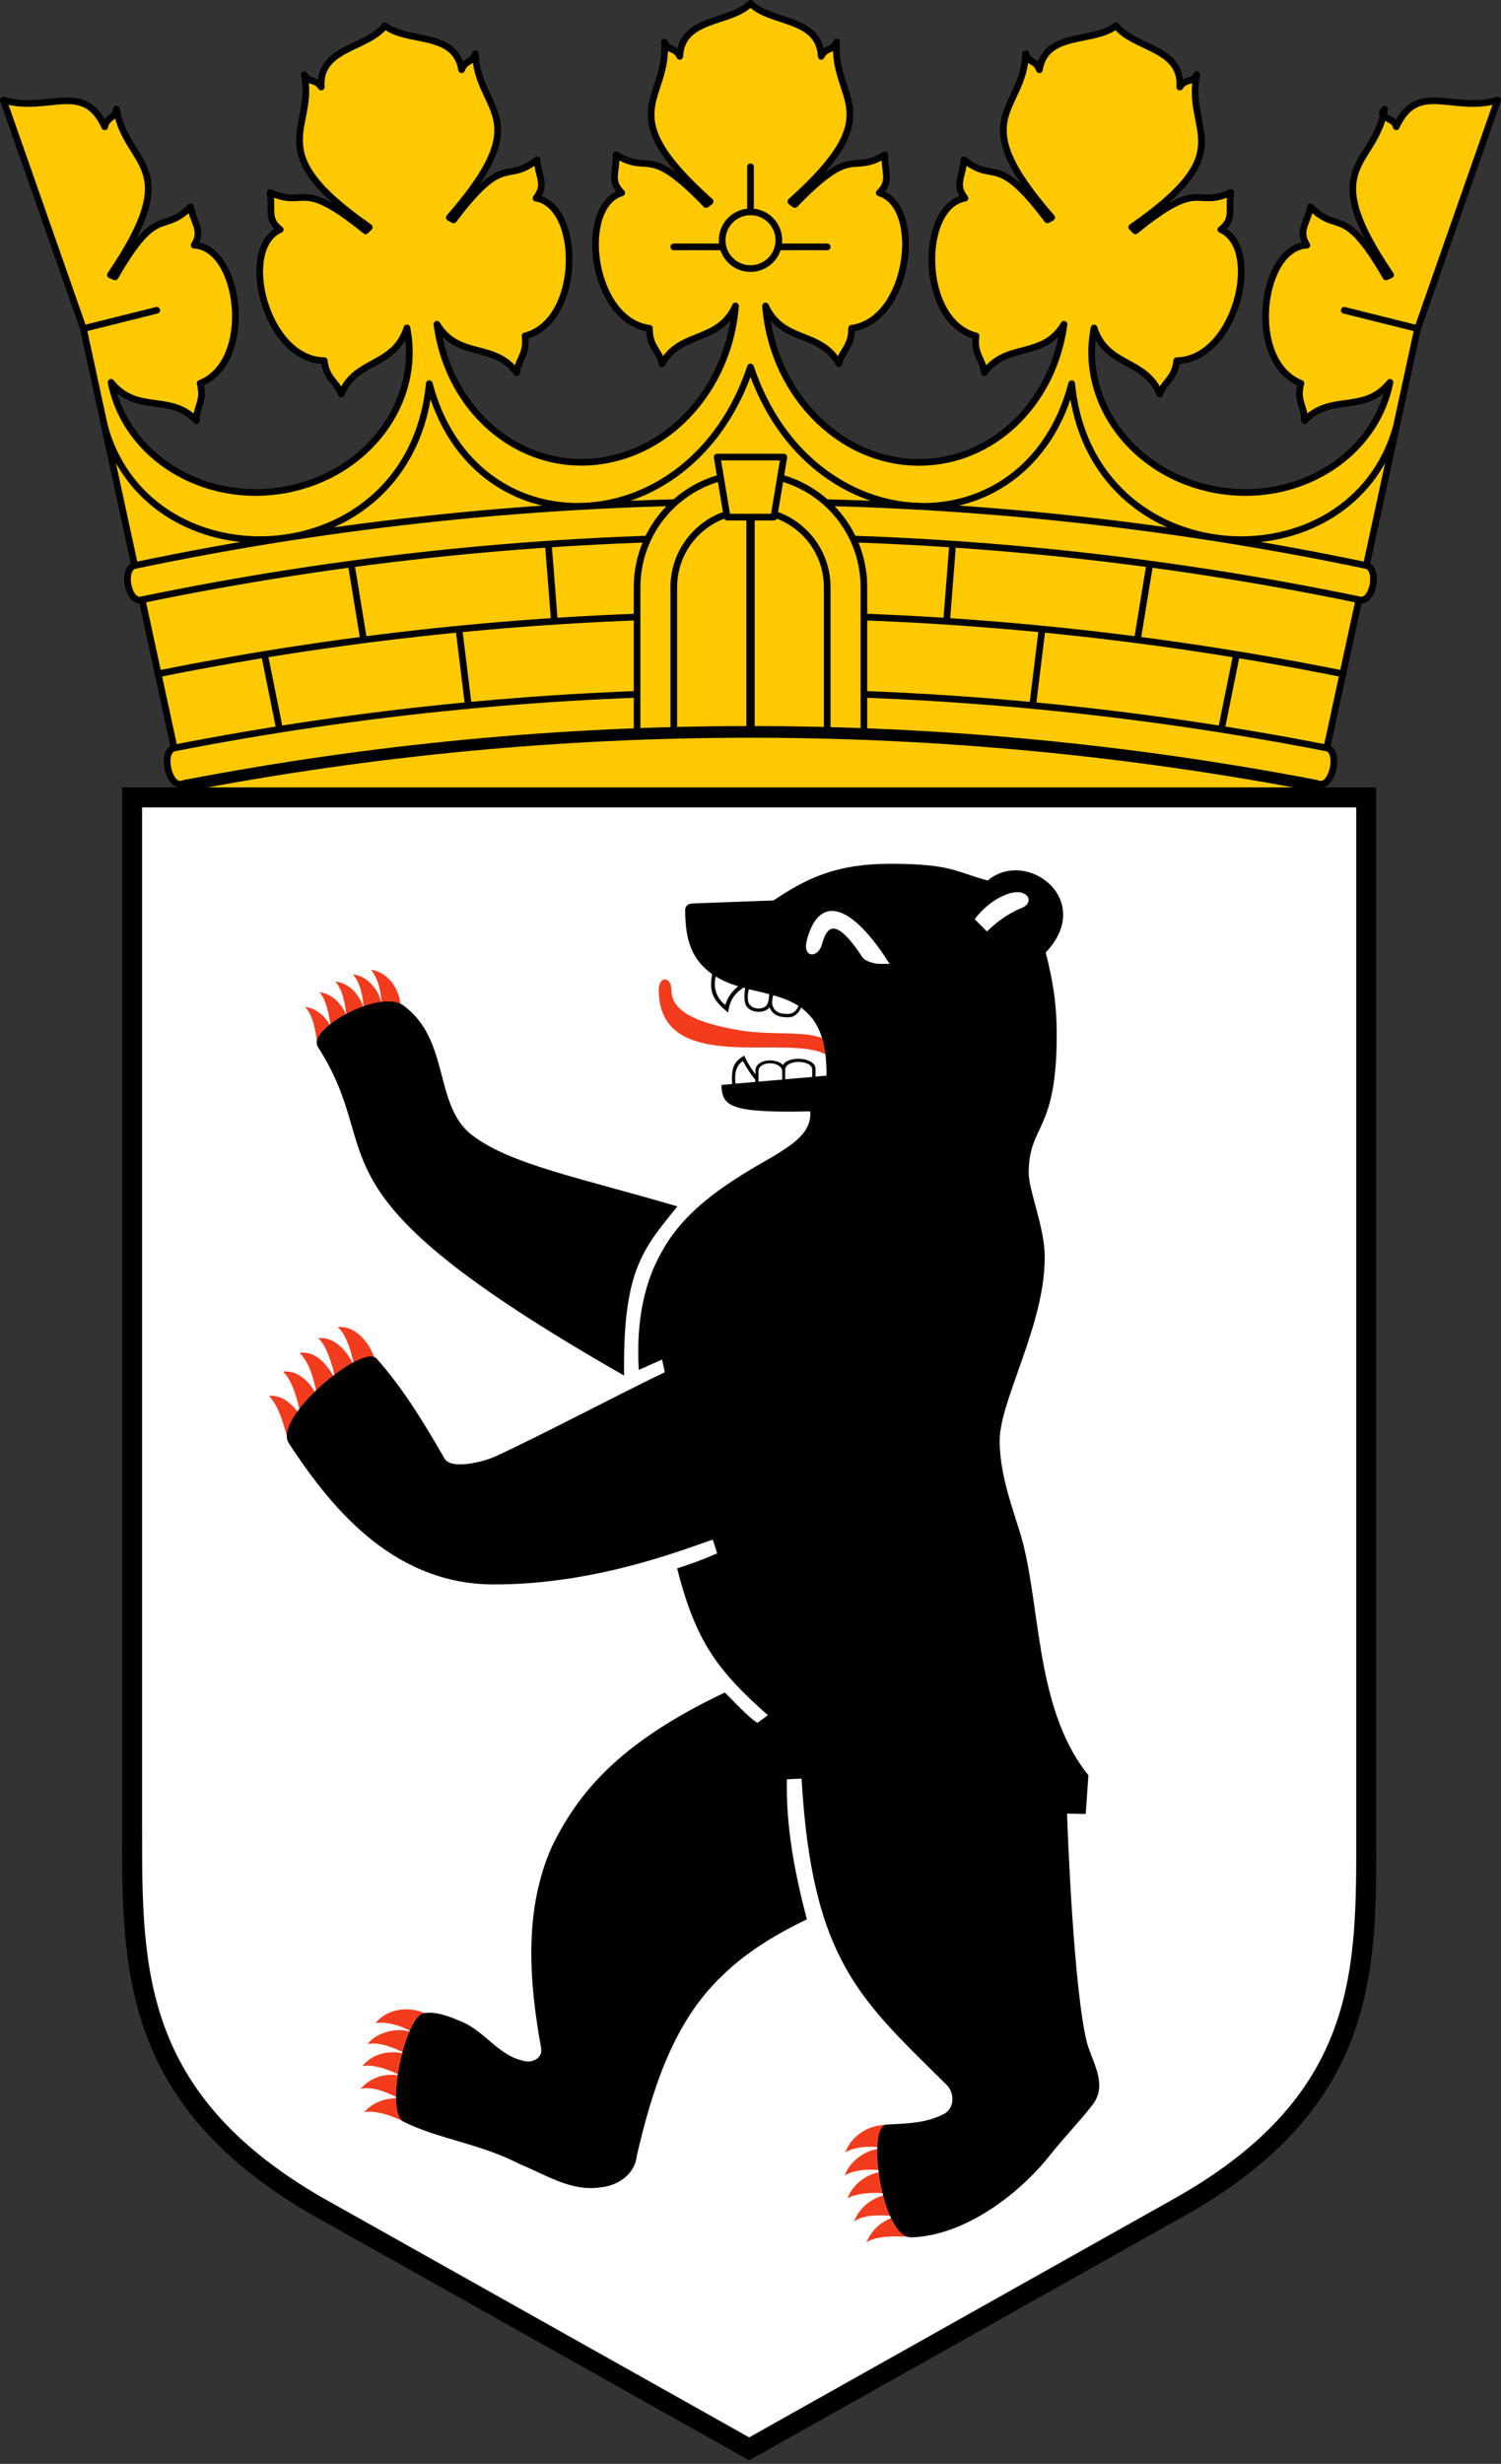
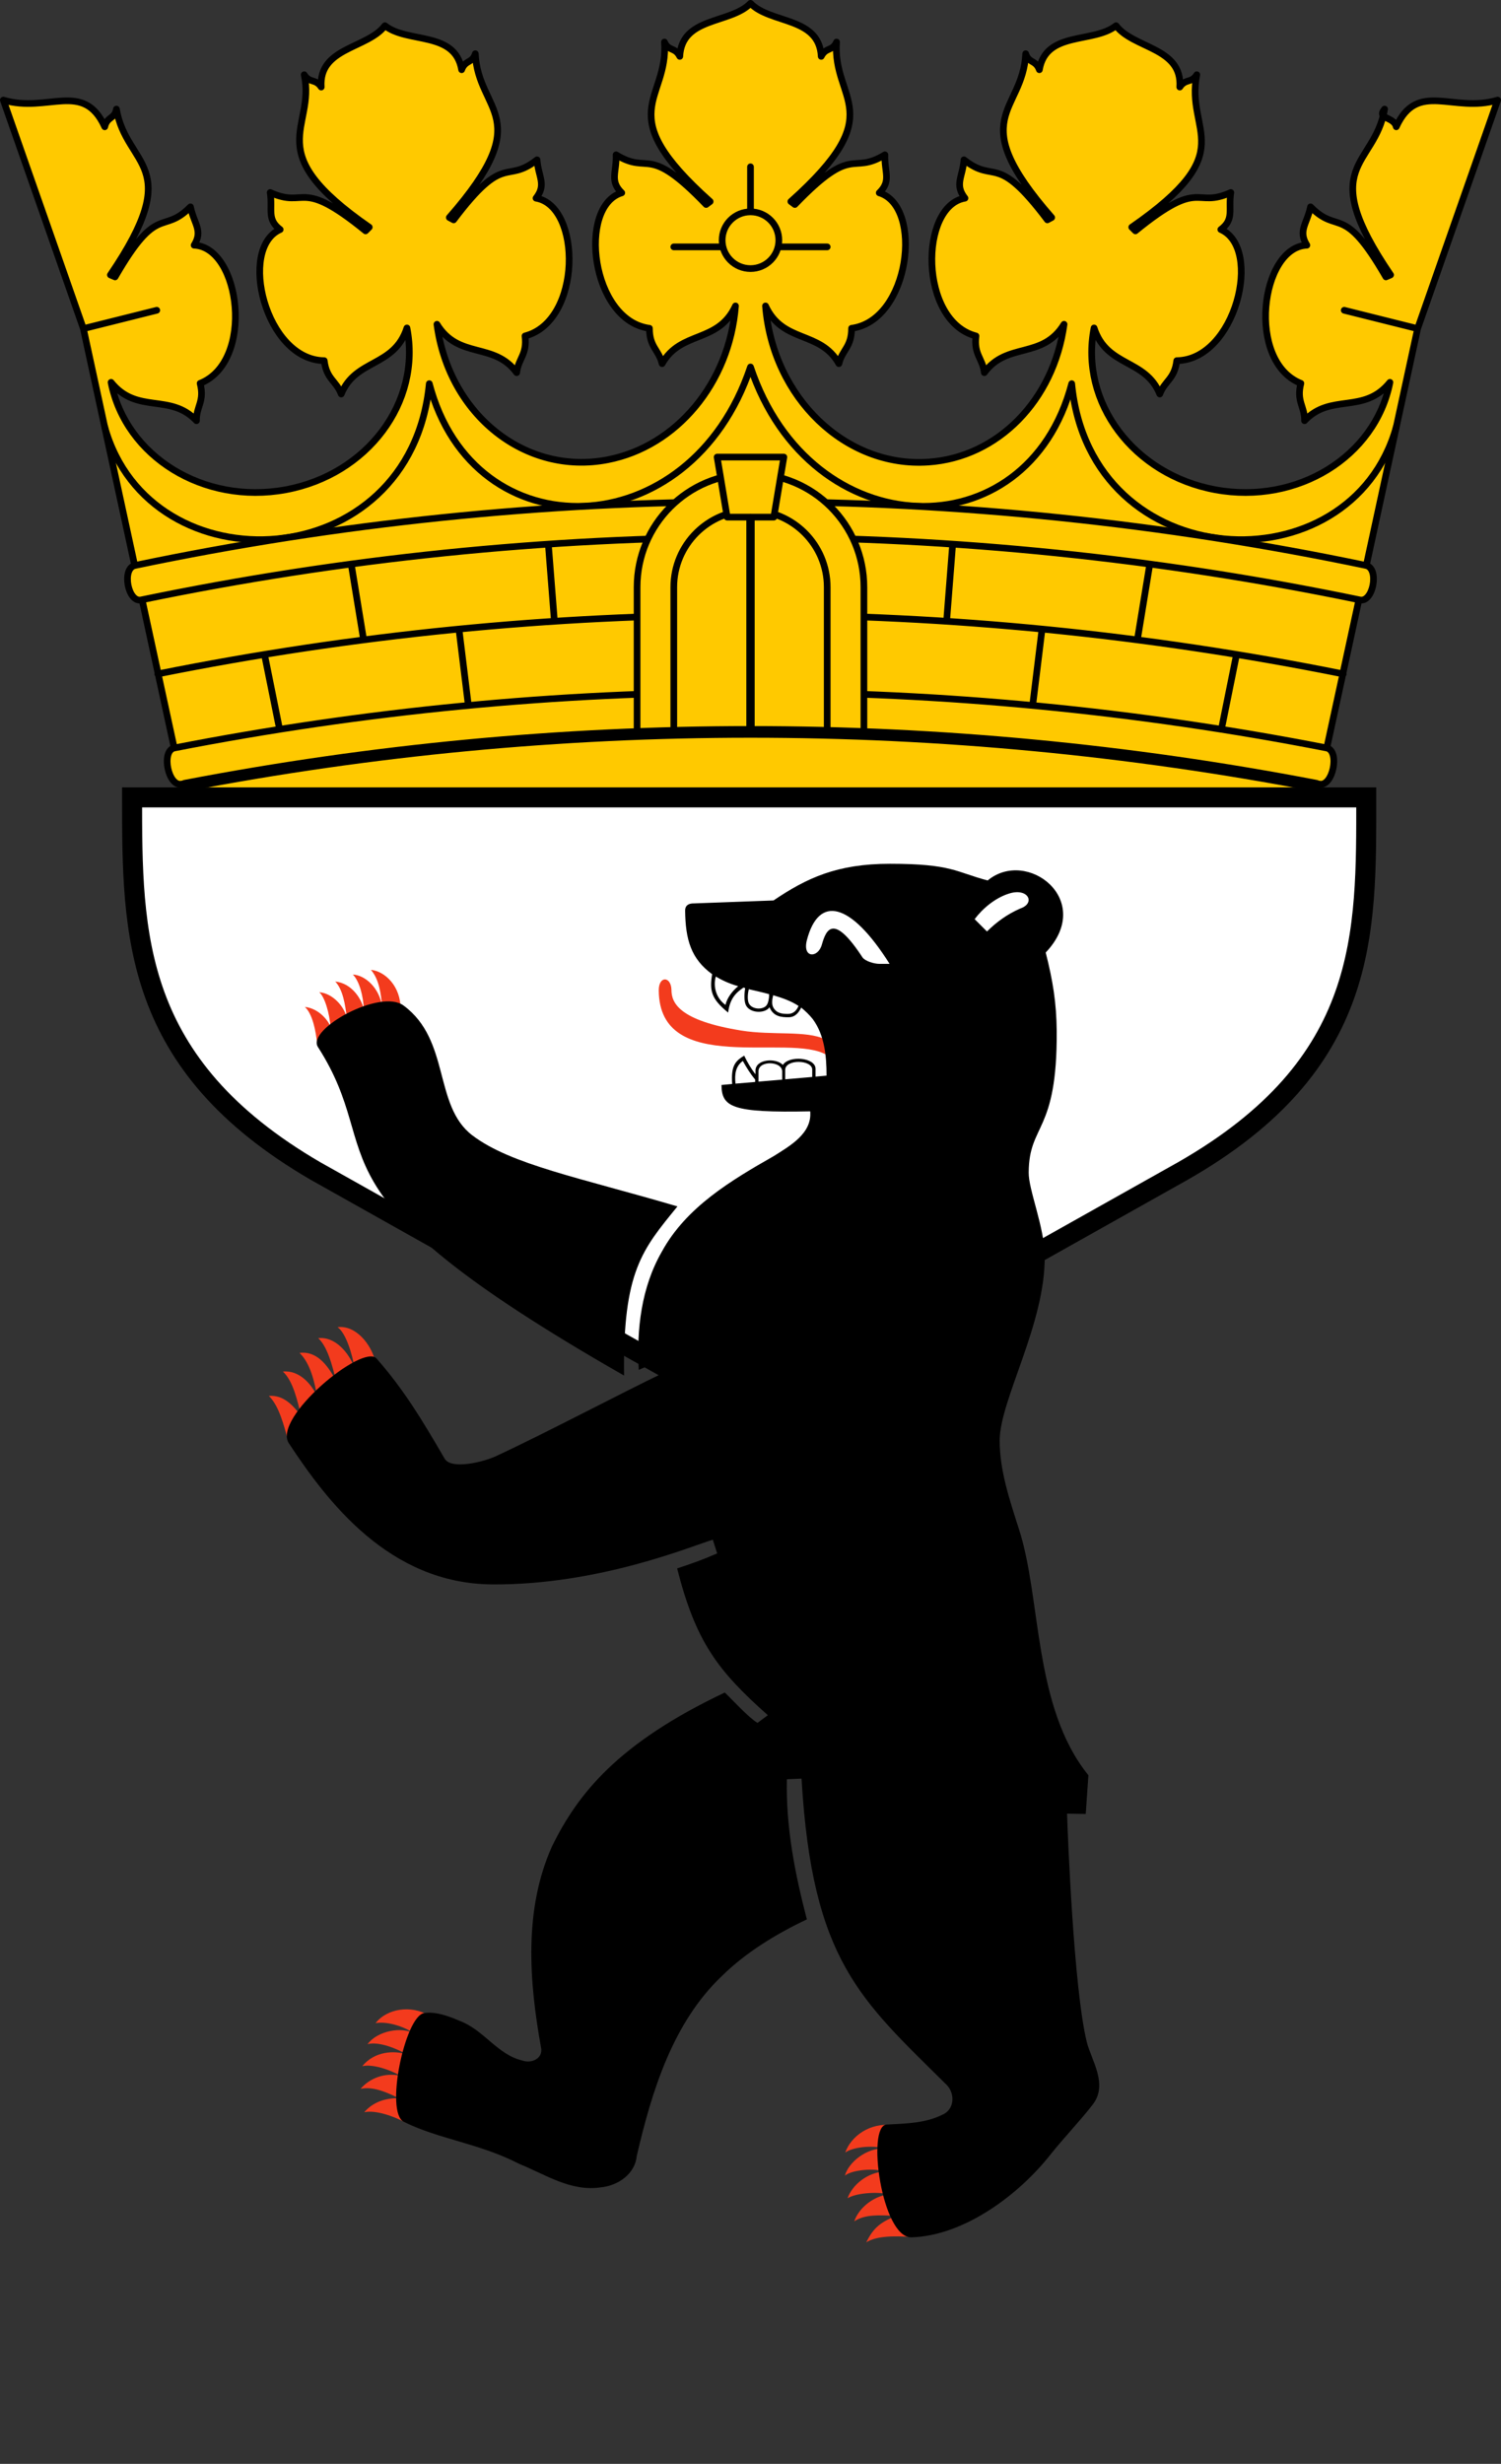
<svg xmlns="http://www.w3.org/2000/svg" version="1.1" id="Ebene_1" x="0px" y="0px" viewBox="0 0 450 738.5" style="enable-background:new 0 0 450 738.5;" xml:space="preserve">
  <rect x="0" y="0" width="450" height="738.5" fill="#333333" stroke="none" />
  <style type="text/css">
	.st0{fill:#FFC900;stroke:#000000;stroke-width:2;stroke-linecap:round;stroke-linejoin:round;stroke-miterlimit:10;}
	.st1{fill:none;stroke:#000000;stroke-width:2;stroke-linecap:round;stroke-linejoin:round;stroke-miterlimit:10;}
	.st2{fill:#FFC900;stroke:#000000;stroke-width:2.5;stroke-linecap:round;stroke-linejoin:round;stroke-miterlimit:10;}
	.st3{fill:#FFC900;stroke:#000000;stroke-width:3.5;stroke-linecap:round;stroke-linejoin:round;stroke-miterlimit:10;}
	.st4{fill:#FFFFFF;stroke:#000000;stroke-width:6;stroke-miterlimit:10;}
	.st5{fill:#F33B1D;}
</style>
  <desc>Das Wappen von Berlin</desc>
  <g>
    <g>
      <path class="st0" d="M55,237L25,98.5L47,93l-22,5.5L1,30c13.3,4,24-6,30.4,8c0.7-3.1,3-2.3,3.5-5.3c3,17.6,20.9,16.3-1.8,49.7    l1.4,0.6c12.9-22.4,14.1-12.4,22.6-21c1.1,5.2,3.8,7.1,1.1,11.5c13.9,0.6,18.2,34.9,1.8,41.4c1.4,5.5-1.2,6.9-1.1,11.2    c-7.9-8.4-17.8-1.8-25.6-11.5c4.4,22.3,27.8,36.7,52.3,32.2c24.5-4.5,40.8-26.2,36.4-48.5c0,0,0,0,0,0    c-3.8,11.8-15.4,9.2-19.7,19.8c-1.5-4-4.4-4.4-5.1-10C79.6,107.9,71.3,74.4,84,68.8c-4.1-3.1-2.2-5.9-3-11.1    c11,5,8.6-4.8,28.6,11.5l1.1-1.1c-33.2-23-16-29.3-19.5-45.7c1.6,2.6,3.4,1.1,5.1,3.7c-0.8-11.9,13.9-11.5,19.1-18.4    c6.8,5.4,21,1.5,23,13.2c1.1-3,3.2-1.9,4.1-4.8c0.8,17.8,18.8,18.7-7.8,49.1l1.3,0.7c15.5-20.6,15.5-10.5,25-18    c0.4,5.2,2.9,7.4-0.3,11.5c13.7,2.3,13.8,36.9-3.3,41.3c0.7,5.6-2,6.7-2.5,11c-6.8-9.3-17.4-3.9-23.9-14.5    c3.6,27.2,26.6,45.4,51.2,40.6c20.6-4,36.5-23,38.3-46.1c-5.2,11.3-16.4,7.3-22,17.3c-1-4.2-3.8-4.9-3.8-10.6    c-17.5-2.3-21.6-36.6-8.3-40.6c-3.7-3.6-1.5-6.1-1.7-11.4c10.3,6.3,9.1-3.7,27,14.9l1.2-0.9c-30.1-26.9-12.4-30-13.7-47.8    c1.2,2.8,3.2,1.5,4.6,4.3C204.4,5,219,7.2,225,1c6,6.2,20.6,4,21.2,15.9c1.4-2.8,3.4-1.5,4.6-4.3c-1.3,17.8,16.4,20.9-13.7,47.8    l1.2,0.9c17.9-18.6,16.7-8.6,27-14.9c-0.2,5.3,2,7.8-1.7,11.4c13.3,4,9.2,38.3-8.3,40.6c0,5.7-2.8,6.4-3.8,10.6    c-5.6-10-16.8-6-22-17.3c2.2,27.5,24,48.5,48.8,46.8c20.8-1.4,37.6-18.5,40.7-41.3c-6.5,10.6-17.1,5.2-23.9,14.5    c-0.5-4.3-3.2-5.4-2.5-11c-17.1-4.4-17-39-3.3-41.3c-3.2-4.1-0.7-6.3-0.3-11.5c9.5,7.5,9.5-2.6,25,18l1.3-0.7    c-26.6-30.4-8.6-31.3-7.8-49.1c0.9,2.9,3,1.8,4.1,4.8c2-11.7,16.2-7.8,23-13.2c5.2,6.9,19.9,6.5,19.1,18.4    c1.7-2.6,3.5-1.1,5.1-3.7c-3.5,17.5,13.7,22.7-19.5,45.7l1.1,1.1c20-16.3,17.6-6.5,28.6-11.5c-0.8,5.2,1.1,8-3,11.1    c12.7,5.6,4.4,39.1-13.2,39.3c-0.7,5.6-3.6,6-5.1,10c-4.3-10.6-15.9-8-19.7-19.8c-4.4,22.3,11.9,44,36.4,48.5    c24.5,4.5,47.9-9.9,52.3-32.2c-7.8,9.7-17.7,3.1-25.6,11.5c0.1-4.3-2.5-5.7-1.1-11.2c-16.4-6.5-12.1-40.8,1.8-41.4    c-2.7-4.4,0-6.3,1.1-11.5c8.5,8.6,9.7-1.4,22.6,21l1.4-0.6c-22.7-33.4-4.8-32.1-1.8-49.7c-2.5,3,2.8,2.2,3.5,5.3    c6.4-14,17.1-4,30.4-8l-24,68.5L403,93l22,5.5L395,237 M47.3,202c117.3-23.6,238.1-23.6,355.4,0 M79.3,196.2l4.5,22.3     M105.3,169.1l3.7,22.6 M137.6,188.6l2.8,22.8 M164.4,163.2l1.8,22.9 M283.8,186.1l1.8-22.9 M309.6,211.4l2.8-22.8 M341,191.7    l3.7-22.6 M366.2,218.5l4.5-22.3" />
      <g id="PK">
        <path class="st0" d="M202,74h46 M225,50v20" />
        <circle id="P" class="st0" cx="225" cy="72" r="8.5" />
      </g>
      <g transform="rotate(7,2250,9000)">
        <g id="PK_00000132073114078405226810000007893967692463744949_">
          <path class="st0" d="M302.8,77.4l45.7,5.6 M328.6,56.3l-2.4,19.9" />
          <circle id="P_00000091003280792345643660000015275662968753051531_" class="st0" cx="325.9" cy="78.2" r="8.5" />
        </g>
      </g>
      <g transform="rotate(-7,2250,9000)">
        <g id="PK_00000099633942011120535260000002812576042892990849_">
          <path class="st0" d="M101.5,83l45.7-5.6 M121.4,56.3l2.4,19.9" />
          <circle id="P_00000098180397757853177730000006635628647220417673_" class="st0" cx="124.1" cy="78.2" r="8.5" />
        </g>
      </g>
      <g transform="rotate(14,2250,9000)">
        <circle id="P_00000002369617000638601350000008638700222765154205_" class="st0" cx="425.3" cy="96.6" r="8.5" />
      </g>
      <g transform="rotate(-14,2250,9000)">
-         <circle id="P_00000002356145448371386770000000125136007940844934_" class="st0" cx="24.7" cy="96.6" r="8.5" />
-       </g>
+         </g>
      <path class="st1" d="M31.4,128c13.6,48.7,91.7,45,97.3-13c13.3,50.7,78.3,48.9,96.3-5c18,53.9,83,55.7,96.3,5    c5.6,58,83.7,61.7,97.3,13" />
      <path class="st0" d="M40.4,169.5c121.7-25.5,247.5-25.5,369.2,0c4,1,2,11.3-2,10.3c-120.5-25-244.7-25-365.2,0    C38.4,180.8,36.4,170.5,40.4,169.5 M54.5,235c-4,1-6.3-9.8-2.3-10.8c114.1-22.3,231.5-22.3,345.6,0c4,1,1.7,11.8-2.3,10.8" />
      <path class="st0" d="M191,219.4V176c0-18.8,15.2-34,34-34s34,15.2,34,34v43.4 M202,219v-43c0-12.7,10.3-23,23-23    c12.7,0,23,10.3,23,23v43" />
      <path class="st0" d="M215,137h20l-3,18h-14L215,137z" />
      <path class="st2" d="M225,155.3v65.2" />
      <path class="st3" d="M55.5,235.5c112-21.5,227-21.5,339,0" />
    </g>
-     <path class="st4" d="M409.6,239h-370v310c0,41,0,80,55,112l130,73l130-73c56-32,55-71,55-112V239z" />
+     <path class="st4" d="M409.6,239h-370c0,41,0,80,55,112l130,73l130-73c56-32,55-71,55-112V239z" />
    <path class="st5" d="M247.3,311.5c-5.6-2.7-15.7-1.1-25-2.6c-18.7-3-21-8.3-21-12.2c-0.1-4.1-3.8-4.3-3.8,0.1   c0.1,26,39.2,12.7,50.3,19.4 M120.1,302.6c0.1-7-4.7-11.5-8.9-11.9c2.5,2.9,3,7.1,3.4,11.2c-0.8-5.8-5.1-9.6-8.8-9.8   c2,2.1,3.1,6.4,3.3,10.6c-0.6-3.2-3.6-8-8.6-8.5c2.3,2.4,3,6.9,3.5,11c-0.7-3.5-4.3-7.5-8.3-7.8c1.7,1.4,3.1,6.5,3.4,10.4   c-0.5-1.6-3.3-5.5-7.7-6c2.3,2.1,3.3,7.2,3.7,11.2 M112.6,408.4c-1.2-5.5-6-11.3-11.4-10.6c2.5,1.7,4.4,8.1,5.1,12.2   c-1.7-4.6-5.9-9.5-10.9-8.9c2.7,2.4,4.3,8.3,5.3,12.7c-2.7-5.1-6-8.9-10.9-8.3c3.3,3.2,4.5,8.8,5.3,13.1c-1.6-3.6-5.3-8-10.3-7.5   c3.1,2.8,4.4,8.9,5.5,13.4c-2-2.7-5-6.5-9.7-6.1c3.1,3,4.5,8.9,5.8,13.4 M128.6,604.1c-5.3-3.2-12.6-2.1-16,2.3   c3.8-0.7,9.4,1.4,11.6,3.2c-3.6-2.3-11.1-0.9-14,3.1c3.4-0.9,8.9,1.4,11.8,3.1c-3.8-1.3-9.7-1-13.4,3.5c3.1-0.7,8.2,1,11.5,2.9   c-4.7-1.1-9.3,0.7-12,3.9c4.1-0.9,8.7,1.5,11.5,2.8c-5.3-0.1-8.5,2-10.4,4.2c3.4-0.7,8.6,1.1,12.4,3.1 M267.7,637   c-6.9-0.9-12.6,3.3-14.3,8.2c1.9-1.5,7.9-2.4,11.8-1.2c-5.4-0.3-10.8,4.1-11.9,8.1c2.2-1.8,9.2-2.3,11.8-1.2c-4.9,0.2-9.6,3.9-11,8   c2.3-1.5,8.7-2.1,12.3-1.2c-5.3,0.8-9.1,4.6-10.3,8.1c3.2-2.1,7.4-1.9,12.6-1.6c-5.4,2-7.2,4.3-9,7.9c3-1.9,8.3-2,13.5-1.6" />
    <path d="M231.9,269.9l-24.4,0.9c-1.2,0.1-2.1,0.7-2.1,2.1c0.1,8.8,1.8,14.5,8.1,19.1c-0.8,4.9-0.3,7.4,4.8,11.5   c0.5-4,2.1-5.8,4.6-7.5c0.2,0.1,0.4,0.1,0.5,0.2c-0.3,1.8-0.3,3.7,0.1,4.8c1,2.8,5.9,2.9,7.2,0.9c1.2,2.9,3.7,3,5.7,3   c2.1,0,3.1-1.5,3.8-2.9c1.2,1,2.4,2.1,3.5,3.5c3.5,4.8,4.1,11,4.1,16.9c-1.1,0.1-2.2,0.2-3.3,0.3v-2.4c-0.1-3.4-8-4-9.8-1.1   c-2-2.2-8.2-1.8-8.2,1.7v1.1c-1.4-1.8-2.5-3.7-3.4-5.6c-2.5,1.6-4,2.8-3.6,8.5c-1.1,0.1-2.2,0.2-3.2,0.3c0.1,6.6,3,8.4,26.6,7.9   c0.6,6.6-6,10.3-10.9,13.4c-12.8,7.3-26.3,15.3-33.6,28.7c-6.1,10.6-7.6,23.2-6.9,35.4l7-3.1l0.8,3.8c-12.6,6-35.6,18.2-50.7,25.2   c-3.7,1.7-13.3,4.1-15.3,0.7c-6.9-11.9-12.4-20.9-20.4-30c-4.1-4.7-31.3,17.8-26.3,25.4c11.4,17.3,30,42.1,61,42.3   c32.1,0.2,60-11.6,66.1-13.4l1.3,4.1c-4.1,1.8-7.7,3.1-12,4.5c5.6,22,12.1,30.6,27.2,44l-3.1,2.3c-2.7-1.6-7.3-6.7-9.8-9.1   c-32.1,15.2-44.1,30.4-51.8,46.1c-8.5,18.9-6.9,40.4-3.3,60.3c0.7,3.3-2.9,4.9-5.6,3.9c-7.4-1.7-11.5-9.1-18.6-11.8   c-3.2-1.4-7.4-3-10.9-2.4c-5.7,1-11.8,29.8-6,32.6c10.8,5.3,22.6,6.4,34.6,12.6c7.9,3.2,15.5,8.4,24.5,7c5.1-0.5,10.2-4,10.7-9.4   c4.5-19.4,10.8-40,25.6-54c7.1-7,16.3-12.6,25.4-16.9c-3.6-13.8-6.3-27.6-6-42l4.4-0.2c3.2,54.8,17.8,66.3,43.5,91.8   c2.6,2.6,2.4,7.5-1.4,9c-5,2.5-10.9,2.6-16.6,2.9c-6.1,0.3-1.5,34.1,7.5,33.8c15.8-0.5,32.2-12.8,41.7-24.9c4-5,8.8-10,12.6-14.9   c4.7-6.1-0.4-13.2-1.8-18.8c-3.9-16-5.7-62-5.9-68.4l5.6,0.1l0.8-11.6c-16.7-20.7-14-53.1-20.9-74c-2.7-8.5-5.7-17.3-5.7-26.3   c0-12.2,13.8-35.1,13.5-55.5c-0.1-8.6-4.9-19.8-4.8-24.9c0.1-14.8,8.6-11.6,8.4-42.4c-0.1-8.5-1.1-14.8-3.3-23.5   c14.9-15.7-5.6-31.4-17.4-21.6c-9.5-2.5-10.7-5-29.3-5C250.9,258.9,241.8,263.2,231.9,269.9 M203.1,361.6   c-10.5,12.9-16.4,19.4-16,50.7C88,355.7,117,347.6,95.3,313.8c-3.4-5.3,18.7-17.6,25.7-12.4c14.1,10.4,8.9,30,20.6,38.9   C153.2,349.1,173.9,353,203.1,361.6 M263.6,288.9c-1.5,0-4.2-0.8-5-1.9c-8.7-13.3-10.9-8.5-12.2-3.9c-1.1,4.1-5.9,4.2-4.5-1.3   c3.5-13.5,13-11.6,24.8,7.1 M292.2,275.5c2.4-3.2,6.1-6.3,10.1-7.6c5.9-2,8.3,2.8,3.6,4.4c-3.9,1.7-7.2,4.1-10,6.9 M214.6,292.7   c1.5,0.9,3.6,2,6.7,2.9c-1.7,1.4-3.3,3.4-3.8,5.6C214.8,299.3,213.7,295.8,214.6,292.7 M230.6,298c0,1.3-0.3,2.6-0.7,3.2   c-1,1.6-4.7,1.5-5.5-0.7c-0.3-0.9-0.3-2.5,0.1-4C226.5,297,228.6,297.4,230.6,298 M231.8,298.3c2.7,0.8,5.3,1.7,7.6,3.2   c-0.5,1.2-1.4,2.4-3.2,2.4c-1.6,0-3.4-0.1-4.4-2C231.3,300.9,231.5,299.5,231.8,298.3 M220.5,324.8c-0.3-2.8,0-5.2,2.2-6.8   c1.1,2,2.3,3.9,3.7,5.6v0.7 M227.4,324.2v-3.1c0-3.3,7-3.1,7.1,0v2.5 M235.4,323.5v-2.8c0-3.3,8.1-3.1,8.1-0.1v2.2" />
  </g>
</svg>